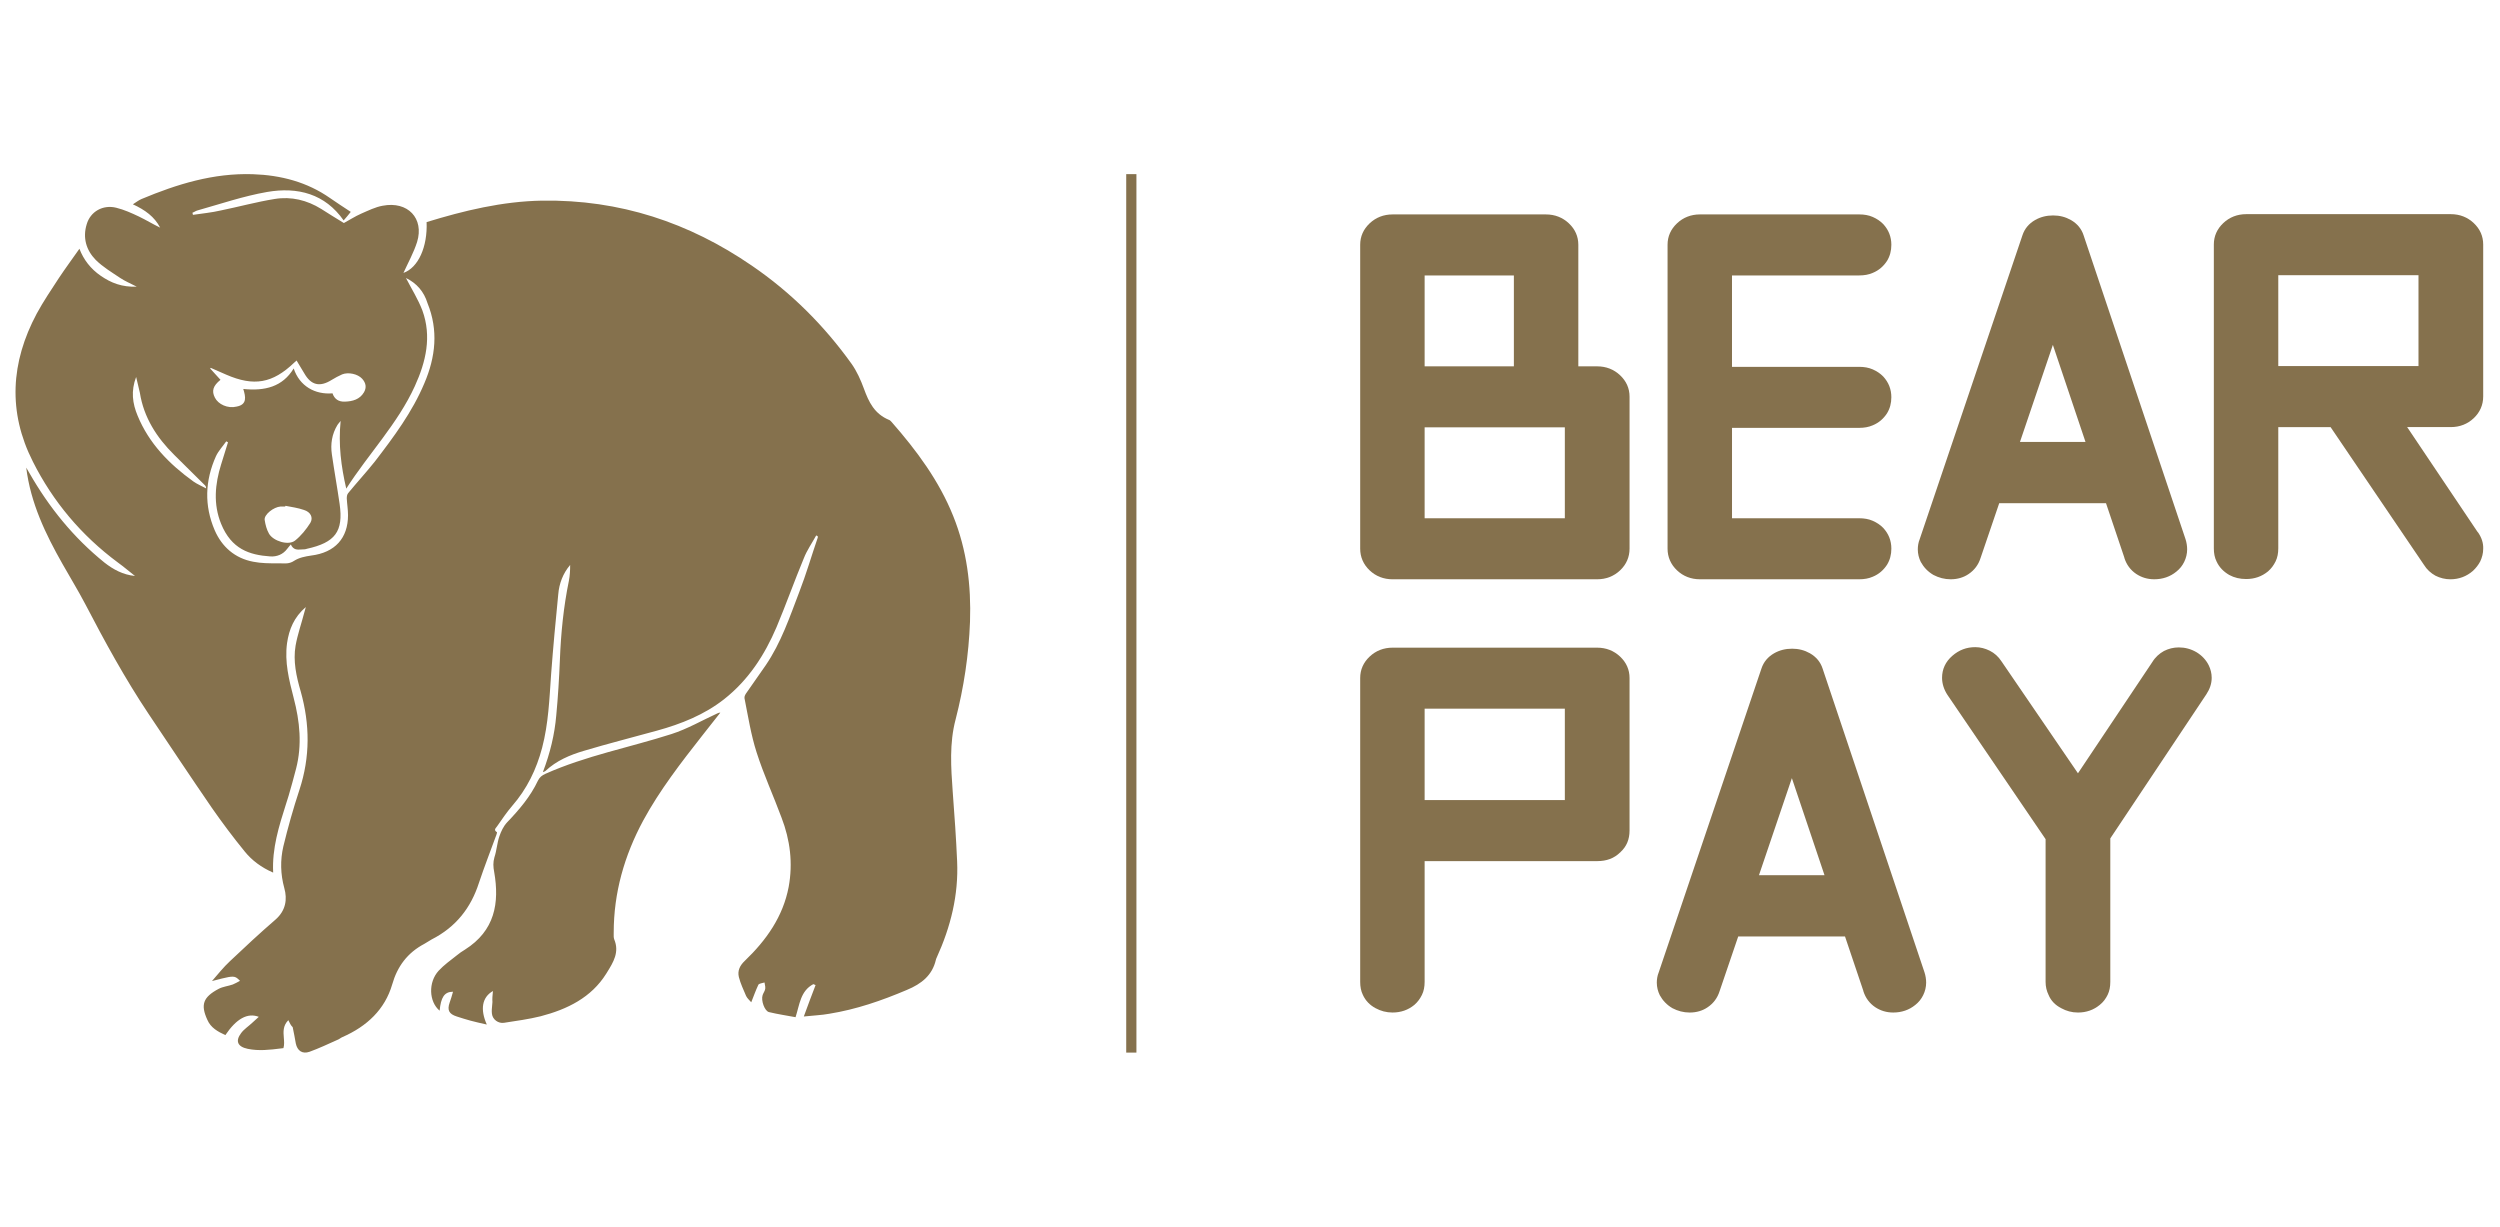
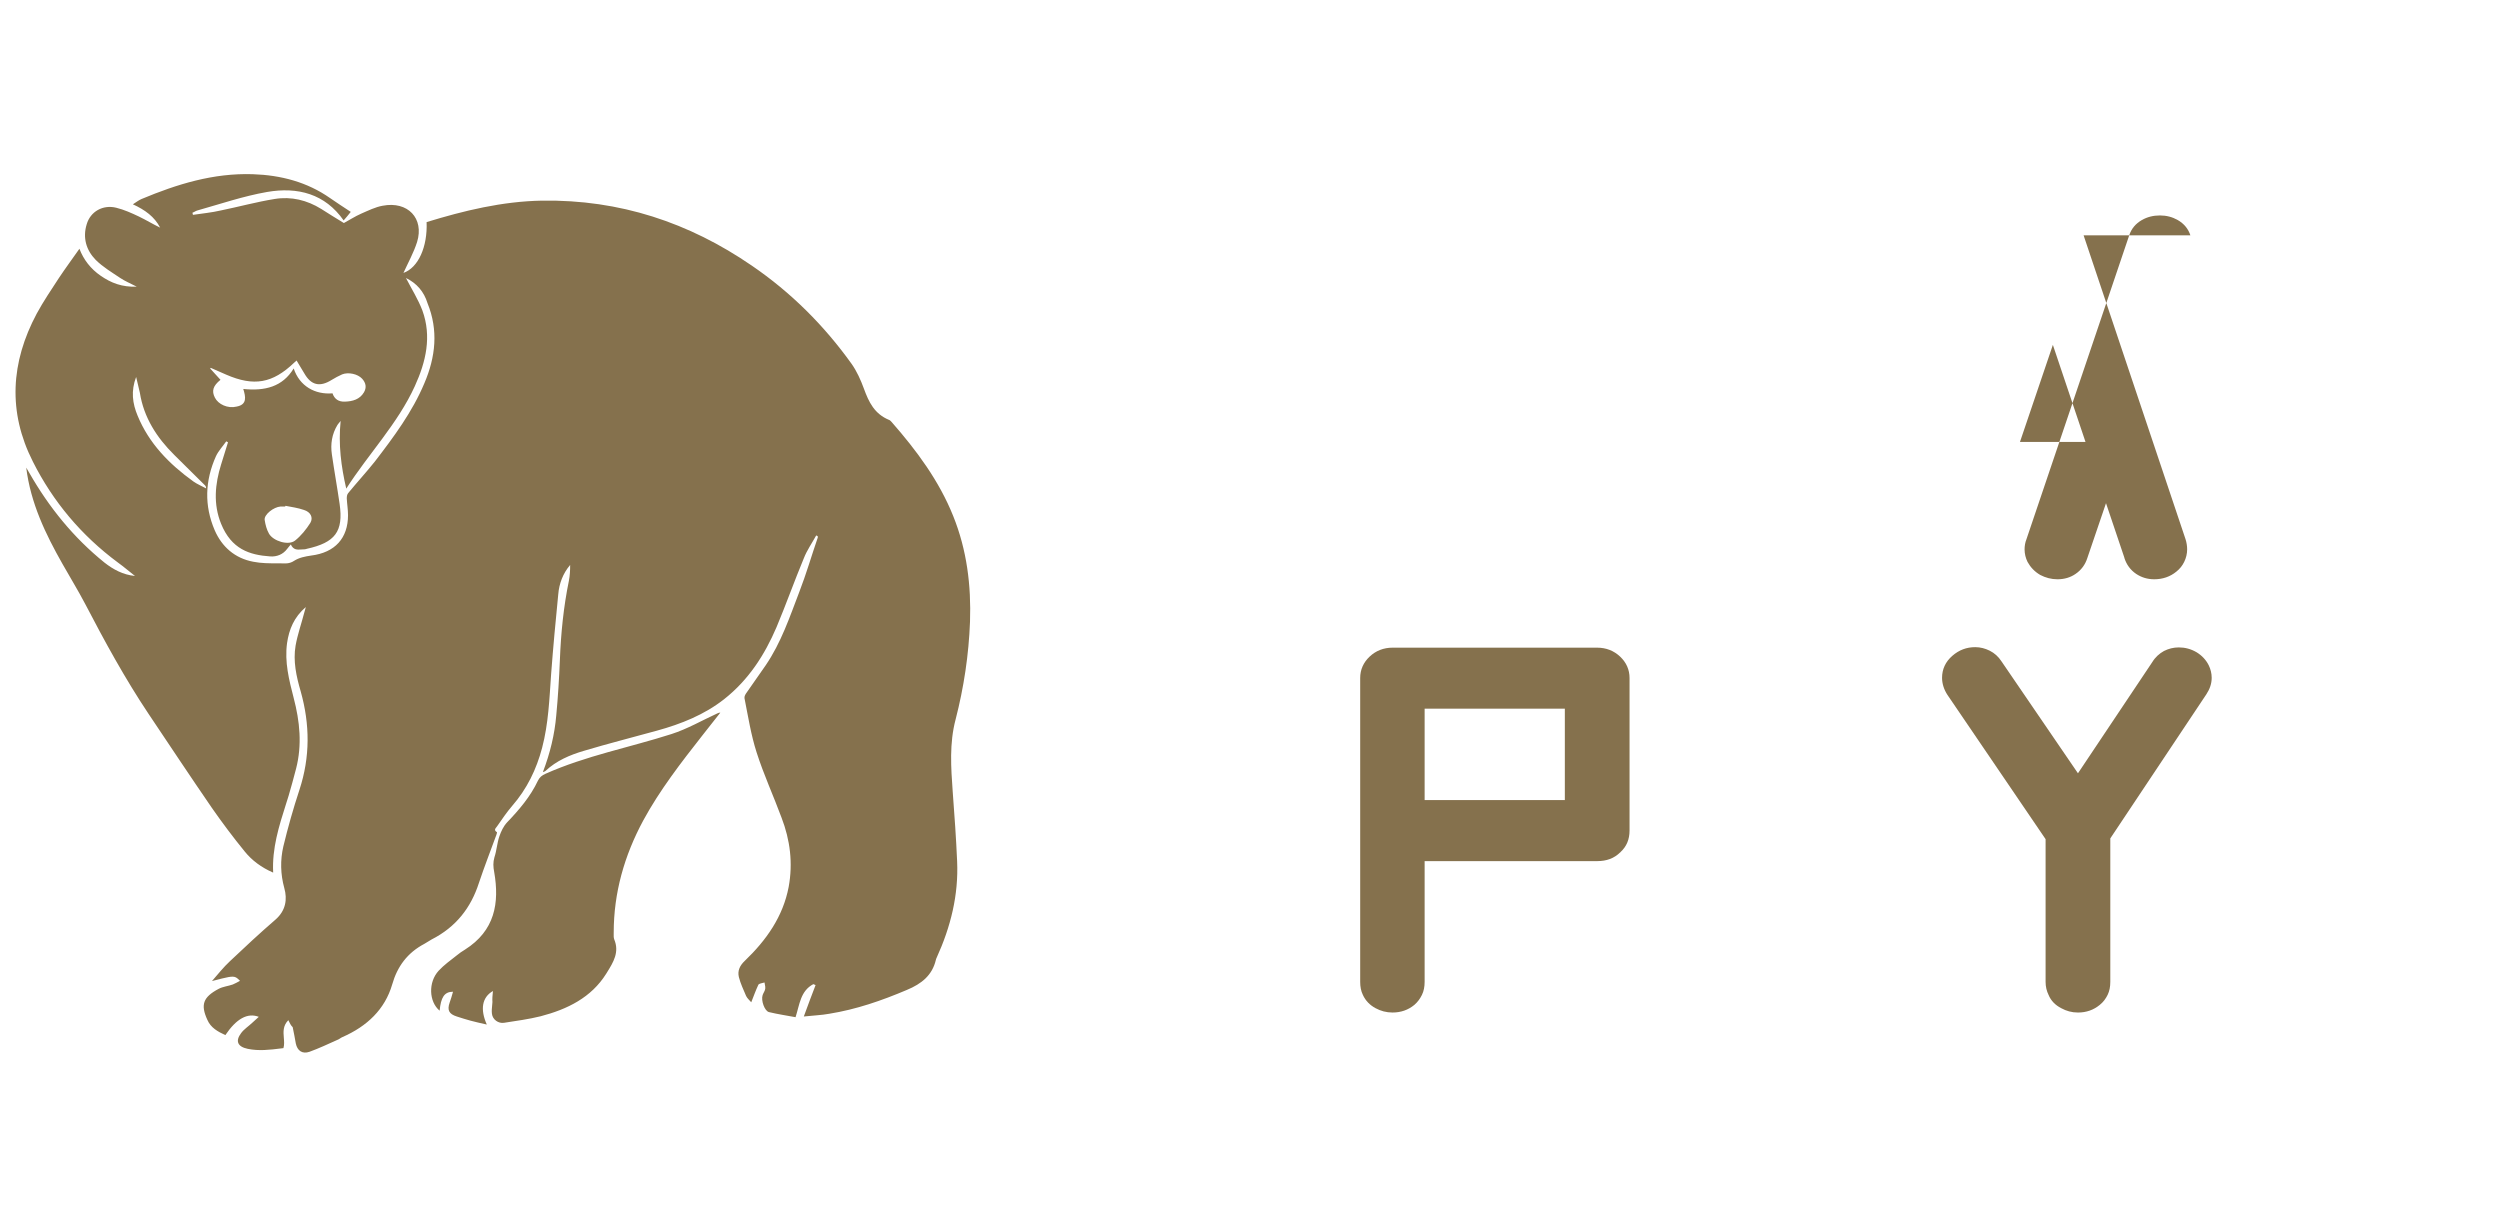
<svg xmlns="http://www.w3.org/2000/svg" xmlns:ns1="http://sodipodi.sourceforge.net/DTD/sodipodi-0.dtd" xmlns:ns2="http://www.inkscape.org/namespaces/inkscape" contrastcolor="d8d2c6" template="SingleColorHex1" presentation="2.5" layouttype="undefined" specialfontid="undefined" id1="821" id2="677" companyname="Bear pay" companytagline="" version="1.1" viewBox="0 0 550 270" id="svg24" ns1:docname="bearpay.svg" width="550" height="270" ns2:version="1.3 (0e150ed6c4, 2023-07-21)">
  <defs id="defs24" />
  <ns1:namedview id="namedview24" pagecolor="#ffffff" bordercolor="#000000" borderopacity="0.25" ns2:showpageshadow="2" ns2:pageopacity="0.0" ns2:pagecheckerboard="0" ns2:deskcolor="#d1d1d1" ns2:zoom="0.95594564" ns2:cx="187.24914" ns2:cy="230.66165" ns2:window-width="1920" ns2:window-height="1009" ns2:window-x="-8" ns2:window-y="-8" ns2:window-maximized="1" ns2:current-layer="svg24" />
  <g fill="#85714d" fill-rule="none" stroke="none" stroke-width="1" stroke-linecap="butt" stroke-linejoin="miter" stroke-miterlimit="10" stroke-dasharray="none" stroke-dashoffset="0" font-family="none" font-weight="none" font-size="none" text-anchor="none" style="mix-blend-mode:normal" id="g2" transform="matrix(1.376,0,0,1.303,-103.536,-171.268)">
    <g data-paper-data="{&quot;isGlobalGroup&quot;:true,&quot;bounds&quot;:{&quot;x&quot;:77.72812027096461,&quot;y&quot;:160.8382011803008,&quot;width&quot;:394.5437594580708,&quot;height&quot;:148.32359763939843}}" id="g1">
      <g data-paper-data="{&quot;stacked&quot;:true,&quot;isPrimaryText&quot;:true}" fill-rule="nonzero" id="element-id-3285">
-         <path d="m 303.019,203.598 v 15.347 h 22.417 v -15.347 z m 0,-25.65 v 15.347 h 14.269 v -15.347 z m 27.59,51.301 h -32.72 c -1.423,0 -2.673,-0.517 -3.664,-1.509 -0.992,-0.992 -1.509,-2.242 -1.509,-3.664 v -51.301 c 0,-1.423 0.517,-2.63 1.509,-3.621 0.992,-0.992 2.242,-1.509 3.664,-1.509 h 24.53 c 1.423,0 2.673,0.517 3.664,1.509 0.992,0.992 1.509,2.199 1.509,3.621 v 20.52 h 3.018 c 1.423,0 2.673,0.517 3.664,1.509 0.992,0.992 1.509,2.199 1.509,3.621 v 25.65 c 0,1.423 -0.517,2.673 -1.509,3.664 -0.992,0.992 -2.242,1.509 -3.664,1.509 z" data-paper-data="{&quot;glyphName&quot;:&quot;B&quot;,&quot;glyphIndex&quot;:0,&quot;firstGlyphOfWord&quot;:true,&quot;word&quot;:1,&quot;line&quot;:1,&quot;firstGlyphOfFirstLine&quot;:true}" id="element-id-15406" />
-         <path d="m 372.512,203.684 h -20.348 v 15.261 h 20.348 c 0.776,0 1.509,0.129 2.155,0.431 0.647,0.302 1.207,0.69 1.681,1.207 0.862,0.992 1.293,2.155 1.293,3.492 0,0.992 -0.216,1.897 -0.69,2.716 -0.56,0.905 -1.293,1.595 -2.285,2.026 -0.647,0.302 -1.38,0.431 -2.155,0.431 h -25.478 c -1.423,0 -2.673,-0.517 -3.664,-1.509 -0.992,-0.992 -1.509,-2.242 -1.509,-3.664 v -51.301 c 0,-1.423 0.517,-2.63 1.509,-3.621 0.992,-0.992 2.242,-1.509 3.664,-1.509 h 25.478 c 0.776,0 1.509,0.129 2.155,0.431 0.647,0.302 1.207,0.69 1.681,1.207 0.862,0.992 1.293,2.155 1.293,3.492 0,0.992 -0.216,1.897 -0.69,2.716 -0.56,0.905 -1.293,1.595 -2.285,2.026 -0.647,0.302 -1.38,0.431 -2.155,0.431 h -20.348 v 15.433 h 20.348 c 0.776,0 1.509,0.129 2.155,0.431 0.647,0.302 1.207,0.69 1.681,1.207 0.862,0.992 1.293,2.155 1.293,3.492 0,0.992 -0.216,1.897 -0.69,2.716 -0.56,0.905 -1.293,1.595 -2.285,2.026 -0.647,0.302 -1.38,0.431 -2.155,0.431 z" data-paper-data="{&quot;glyphName&quot;:&quot;E&quot;,&quot;glyphIndex&quot;:1,&quot;word&quot;:1,&quot;line&quot;:1}" id="element-id-84352" />
-         <path d="m 398.205,206.055 h 10.476 l -5.216,-16.382 z m 10.174,-34.876 16.296,51.301 c 0.172,0.56 0.259,1.164 0.259,1.724 0,0.733 -0.172,1.466 -0.474,2.112 -0.302,0.647 -0.69,1.164 -1.25,1.638 -0.992,0.862 -2.199,1.293 -3.535,1.293 -1.078,0 -2.026,-0.302 -2.888,-0.905 -0.905,-0.647 -1.552,-1.552 -1.897,-2.716 v -0.043 l -2.931,-9.182 h -17.072 l -2.975,9.226 c -0.345,1.164 -0.992,2.069 -1.897,2.716 -0.819,0.604 -1.811,0.905 -2.888,0.905 -0.992,0 -1.897,-0.259 -2.759,-0.733 -0.905,-0.56 -1.552,-1.293 -2.026,-2.199 -0.302,-0.647 -0.474,-1.38 -0.474,-2.112 0,-0.56 0.086,-1.164 0.302,-1.724 l 16.425,-51.301 c 0.345,-1.121 1.035,-1.983 2.026,-2.587 0.862,-0.517 1.811,-0.776 2.888,-0.776 1.035,0 1.983,0.259 2.845,0.776 0.992,0.604 1.681,1.466 2.026,2.587 z" data-paper-data="{&quot;glyphName&quot;:&quot;A&quot;,&quot;glyphIndex&quot;:2,&quot;word&quot;:1,&quot;line&quot;:1}" id="element-id-64381" />
-         <path d="m 439.504,193.252 h 22.417 V 177.905 h -22.417 z m 31.901,28.065 v -0.043 c 0.604,0.905 0.905,1.854 0.862,2.845 0,0.733 -0.172,1.423 -0.474,2.112 -0.302,0.604 -0.69,1.121 -1.164,1.595 -1.035,0.948 -2.242,1.423 -3.621,1.423 -0.819,0 -1.638,-0.216 -2.371,-0.604 -0.733,-0.431 -1.38,-1.035 -1.854,-1.854 l -14.916,-23.236 h -8.363 v 20.477 c 0,0.819 -0.129,1.552 -0.431,2.199 -0.302,0.647 -0.69,1.207 -1.207,1.681 -0.992,0.862 -2.155,1.293 -3.492,1.293 -0.992,0 -1.897,-0.216 -2.716,-0.69 -0.905,-0.56 -1.595,-1.293 -2.026,-2.285 -0.302,-0.647 -0.431,-1.38 -0.431,-2.199 v -51.301 c 0,-1.423 0.517,-2.63 1.509,-3.621 0.992,-0.992 2.242,-1.509 3.664,-1.509 h 32.72 c 1.423,0 2.673,0.517 3.664,1.509 0.992,0.992 1.509,2.199 1.509,3.621 v 25.65 c 0,1.423 -0.517,2.673 -1.509,3.664 -0.992,0.992 -2.242,1.509 -3.664,1.509 h -6.984 z" data-paper-data="{&quot;glyphName&quot;:&quot;R&quot;,&quot;glyphIndex&quot;:3,&quot;lastGlyphOfWord&quot;:true,&quot;word&quot;:1,&quot;line&quot;:1,&quot;lastGlyphOfFirstLine&quot;:true}" id="element-id-27196" />
+         <path d="m 398.205,206.055 h 10.476 l -5.216,-16.382 z m 10.174,-34.876 16.296,51.301 c 0.172,0.56 0.259,1.164 0.259,1.724 0,0.733 -0.172,1.466 -0.474,2.112 -0.302,0.647 -0.69,1.164 -1.25,1.638 -0.992,0.862 -2.199,1.293 -3.535,1.293 -1.078,0 -2.026,-0.302 -2.888,-0.905 -0.905,-0.647 -1.552,-1.552 -1.897,-2.716 v -0.043 l -2.931,-9.182 l -2.975,9.226 c -0.345,1.164 -0.992,2.069 -1.897,2.716 -0.819,0.604 -1.811,0.905 -2.888,0.905 -0.992,0 -1.897,-0.259 -2.759,-0.733 -0.905,-0.56 -1.552,-1.293 -2.026,-2.199 -0.302,-0.647 -0.474,-1.38 -0.474,-2.112 0,-0.56 0.086,-1.164 0.302,-1.724 l 16.425,-51.301 c 0.345,-1.121 1.035,-1.983 2.026,-2.587 0.862,-0.517 1.811,-0.776 2.888,-0.776 1.035,0 1.983,0.259 2.845,0.776 0.992,0.604 1.681,1.466 2.026,2.587 z" data-paper-data="{&quot;glyphName&quot;:&quot;A&quot;,&quot;glyphIndex&quot;:2,&quot;word&quot;:1,&quot;line&quot;:1}" id="element-id-64381" />
        <path d="m 303.019,251.098 v 15.433 h 22.417 v -15.433 z m -7.846,50.568 c -0.905,-0.517 -1.595,-1.25 -2.026,-2.242 -0.302,-0.647 -0.431,-1.38 -0.431,-2.199 v -51.301 c 0,-1.423 0.517,-2.63 1.509,-3.621 0.992,-0.992 2.242,-1.509 3.664,-1.509 h 32.72 c 1.423,0 2.673,0.517 3.664,1.509 0.992,0.992 1.509,2.199 1.509,3.621 v 25.737 c 0,1.509 -0.474,2.716 -1.466,3.664 v 0.043 h -0.043 c -0.948,0.992 -2.155,1.466 -3.664,1.466 h -27.59 v 20.391 c 0,0.819 -0.129,1.552 -0.431,2.199 -0.302,0.647 -0.69,1.207 -1.207,1.681 -0.992,0.862 -2.155,1.293 -3.492,1.293 -0.992,0 -1.897,-0.259 -2.716,-0.733 z" data-paper-data="{&quot;glyphName&quot;:&quot;P&quot;,&quot;glyphIndex&quot;:4,&quot;firstGlyphOfWord&quot;:true,&quot;word&quot;:2,&quot;line&quot;:2,&quot;firstGlyphOfSecondLine&quot;:true}" id="element-id-34646" />
-         <path d="m 356.475,279.206 h 10.476 l -5.216,-16.382 z m 10.174,-34.876 16.296,51.301 c 0.172,0.56 0.259,1.164 0.259,1.724 0,0.733 -0.172,1.466 -0.474,2.112 -0.302,0.647 -0.69,1.164 -1.25,1.638 -0.992,0.862 -2.199,1.293 -3.535,1.293 -1.078,0 -2.026,-0.302 -2.888,-0.905 -0.905,-0.647 -1.552,-1.552 -1.897,-2.716 v -0.043 l -2.931,-9.182 h -17.072 l -2.975,9.226 c -0.345,1.164 -0.992,2.069 -1.897,2.716 -0.819,0.604 -1.811,0.905 -2.888,0.905 -0.992,0 -1.897,-0.259 -2.759,-0.733 -0.905,-0.56 -1.552,-1.293 -2.026,-2.199 -0.302,-0.647 -0.474,-1.38 -0.474,-2.112 0,-0.56 0.086,-1.164 0.302,-1.724 l 16.425,-51.301 c 0.345,-1.121 1.035,-1.983 2.026,-2.587 0.862,-0.517 1.811,-0.776 2.888,-0.776 1.035,0 1.983,0.259 2.845,0.776 0.992,0.604 1.681,1.466 2.026,2.587 z" data-paper-data="{&quot;glyphName&quot;:&quot;A&quot;,&quot;glyphIndex&quot;:5,&quot;word&quot;:2,&quot;line&quot;:2}" id="element-id-11447" />
        <path d="m 427.994,248.684 v 0 l -15.347,24.314 v 24.228 c 0,0.819 -0.129,1.552 -0.431,2.199 -0.302,0.647 -0.69,1.207 -1.25,1.681 -0.992,0.862 -2.155,1.293 -3.492,1.293 -0.992,0 -1.854,-0.259 -2.673,-0.733 -0.948,-0.517 -1.638,-1.25 -2.026,-2.242 -0.302,-0.647 -0.474,-1.38 -0.474,-2.199 v -24.098 l -15.692,-24.357 v 0 c -0.56,-0.905 -0.862,-1.897 -0.862,-2.888 0,-1.466 0.56,-2.716 1.638,-3.707 1.078,-0.992 2.285,-1.466 3.664,-1.466 0.819,0 1.595,0.216 2.328,0.604 0.733,0.388 1.38,0.992 1.854,1.768 l 12.243,18.925 11.898,-18.796 c 0.474,-0.819 1.121,-1.423 1.854,-1.854 0.733,-0.388 1.509,-0.604 2.371,-0.604 0.992,0 1.94,0.259 2.845,0.819 0.862,0.56 1.509,1.293 1.94,2.199 0.302,0.647 0.474,1.38 0.474,2.112 0,0.992 -0.302,1.897 -0.862,2.802 z" data-paper-data="{&quot;glyphName&quot;:&quot;Y&quot;,&quot;glyphIndex&quot;:6,&quot;lastGlyphOfWord&quot;:true,&quot;word&quot;:2,&quot;line&quot;:2,&quot;lastGlyphOfSecondLine&quot;:true}" id="element-id-60867" />
      </g>
      <g data-paper-data="{&quot;fillRule&quot;:&quot;evenodd&quot;,&quot;fillRuleOriginal&quot;:&quot;evenodd&quot;,&quot;isIcon&quot;:true,&quot;iconStyle&quot;:&quot;standalone&quot;,&quot;selectedEffects&quot;:{&quot;container&quot;:&quot;&quot;,&quot;transformation&quot;:&quot;&quot;,&quot;pattern&quot;:&quot;&quot;},&quot;bounds&quot;:{&quot;x&quot;:77.72812027096461,&quot;y&quot;:160.8382011803008,&quot;width&quot;:152.6410719903377,&quot;height&quot;:148.32359763939843},&quot;iconType&quot;:&quot;icon&quot;,&quot;rawIconId&quot;:&quot;4ab6d72e-1843-400c-a550-a5b5343ec785&quot;,&quot;isSvgStockIcon&quot;:true,&quot;isDetailed&quot;:false,&quot;suitableAsStandaloneIcon&quot;:true}" fill-rule="evenodd" id="element-id-8329">
        <path d="m 121.342,303.688 c -0.877,0.953 -0.797,1.968 -0.718,2.968 0.047,0.596 0.094,1.186 -0.063,1.754 -0.138,0.018 -0.277,0.036 -0.416,0.054 -1.745,0.227 -3.508,0.456 -5.287,0.066 -1.641,-0.36 -2.021,-1.321 -1.061,-2.661 0.46,-0.66 1.201,-1.161 1.801,-1.761 0.32,-0.32 0.66,-0.62 1.021,-0.981 -1.801,-0.74 -3.582,0.32 -5.343,3.082 -1.201,-0.58 -2.341,-1.241 -2.881,-2.581 -1.101,-2.541 -0.7,-3.822 1.801,-5.223 0.66,-0.38 1.521,-0.46 2.261,-0.74 0.38,-0.16 0.74,-0.38 1.161,-0.62 -0.273,-0.285 -0.463,-0.483 -0.695,-0.595 -0.534,-0.256 -1.29,-0.049 -3.788,0.635 0.94,-1.141 1.841,-2.341 2.881,-3.362 2.381,-2.381 4.802,-4.762 7.284,-7.024 1.641,-1.521 1.901,-3.422 1.401,-5.303 -0.62,-2.381 -0.66,-4.722 -0.16,-7.024 0.74,-3.242 1.601,-6.443 2.581,-9.585 1.721,-5.543 1.681,-11.026 0.2,-16.608 -0.7,-2.541 -1.241,-5.103 -0.82,-7.724 0.32,-1.901 0.94,-3.742 1.401,-5.623 0.08,-0.24 0.12,-0.46 0.24,-0.9 -1.901,1.721 -2.681,3.782 -3.002,6.083 -0.42,3.202 0.32,6.243 1.061,9.285 0.981,3.942 1.361,7.924 0.38,11.926 -0.38,1.561 -0.78,3.082 -1.201,4.602 -0.134,0.454 -0.271,0.908 -0.407,1.362 -1.126,3.742 -2.25,7.48 -2.054,11.585 -1.881,-0.86 -3.402,-2.061 -4.562,-3.582 -1.841,-2.381 -3.582,-4.842 -5.223,-7.324 -3.422,-5.263 -6.783,-10.605 -10.145,-15.908 -3.762,-5.943 -7.004,-12.226 -10.125,-18.549 -1.141,-2.301 -2.421,-4.482 -3.622,-6.743 -2.721,-5.063 -5.103,-10.285 -5.803,-16.268 0.2,0.38 0.36,0.66 0.5,0.9 3.122,5.763 7.024,10.886 12.006,15.128 1.401,1.161 2.962,2.061 4.882,2.261 -0.9,-0.74 -1.801,-1.561 -2.721,-2.261 -5.883,-4.602 -10.405,-10.325 -13.607,-17.049 -4.022,-8.384 -3.542,-16.768 0.62,-24.993 1.061,-2.061 2.341,-4.062 3.542,-6.003 1.061,-1.681 2.181,-3.282 3.282,-4.942 0.66,1.841 1.801,3.402 3.402,4.562 1.641,1.201 3.402,1.941 5.763,1.841 -1.061,-0.58 -1.901,-0.94 -2.661,-1.481 -1.321,-0.94 -2.761,-1.841 -3.902,-3.042 -1.521,-1.641 -2.101,-3.742 -1.441,-6.003 0.58,-2.141 2.581,-3.362 4.722,-2.801 1.241,0.32 2.461,0.9 3.622,1.481 1.141,0.58 2.221,1.281 3.402,1.881 -0.9,-1.841 -2.421,-3.002 -4.362,-3.942 0.54,-0.36 0.94,-0.7 1.401,-0.9 5.663,-2.501 11.466,-4.402 17.789,-4.182 4.482,0.16 8.664,1.321 12.326,4.022 1.061,0.78 2.141,1.521 3.322,2.341 -0.38,0.5 -0.74,0.981 -1.141,1.441 -2.962,-4.482 -7.324,-5.703 -12.246,-4.802 -3.782,0.7 -7.444,2.021 -11.146,3.122 -0.28,0.08 -0.5,0.28 -0.78,0.38 0.04,0.12 0.04,0.24 0.08,0.36 1.481,-0.24 3.002,-0.38 4.442,-0.74 2.881,-0.62 5.703,-1.441 8.624,-1.941 2.661,-0.46 5.183,0.2 7.444,1.681 1.161,0.78 2.341,1.561 3.622,2.381 0.82,-0.46 1.801,-1.141 2.801,-1.601 1.101,-0.5 2.221,-1.101 3.402,-1.321 4.022,-0.82 6.663,2.141 5.503,6.123 -0.54,1.801 -1.441,3.502 -2.181,5.223 2.381,-0.9 3.862,-4.402 3.702,-8.584 6.003,-1.941 12.086,-3.502 18.449,-3.622 12.446,-0.2 23.512,3.702 33.537,10.966 6.323,4.562 11.586,10.145 15.948,16.568 0.86,1.281 1.481,2.761 1.981,4.202 0.78,2.261 1.681,4.282 4.062,5.303 0.12,0.04 0.24,0.2 0.36,0.32 4.022,4.842 7.604,9.945 9.865,15.908 2.181,5.723 2.881,11.706 2.681,17.829 -0.2,5.583 -0.981,11.066 -2.301,16.488 -1.017,4.049 -0.742,8.119 -0.463,12.248 l 0.003,0.039 c 0.28,3.902 0.54,7.804 0.7,11.666 0.24,5.703 -1.021,11.066 -3.282,16.308 -0.04,0.12 -0.12,0.24 -0.12,0.36 -0.58,2.581 -2.261,4.022 -4.642,5.063 -4.022,1.801 -8.064,3.282 -12.406,4.022 -1.241,0.24 -2.501,0.28 -4.062,0.46 0.66,-1.881 1.241,-3.582 1.881,-5.303 -0.12,-0.04 -0.24,-0.12 -0.36,-0.16 -2.061,1.161 -2.181,3.402 -2.841,5.583 -1.401,-0.28 -2.841,-0.5 -4.242,-0.86 -0.7,-0.16 -1.321,-1.981 -1.021,-2.881 0.12,-0.38 0.38,-0.7 0.42,-1.101 0.026,-0.208 -0.016,-0.425 -0.059,-0.65 -0.023,-0.121 -0.047,-0.244 -0.061,-0.37 -0.36,0.12 -0.86,0.16 -0.981,0.38 -0.42,0.94 -0.74,1.901 -1.141,2.962 -0.24,-0.32 -0.62,-0.62 -0.82,-1.061 -0.42,-1.061 -0.9,-2.101 -1.161,-3.202 -0.24,-1.061 0.16,-1.941 0.94,-2.721 3.462,-3.502 6.123,-7.484 7.024,-12.486 0.7,-4.022 0.24,-7.924 -1.141,-11.706 -1.281,-3.662 -2.841,-7.244 -3.982,-11.006 -0.9,-2.962 -1.361,-6.083 -1.941,-9.165 -0.04,-0.28 0.12,-0.62 0.32,-0.9 1.021,-1.561 2.021,-3.082 3.042,-4.602 2.501,-3.862 3.862,-8.184 5.423,-12.486 1.101,-3.002 1.941,-6.083 2.921,-9.085 0.026,-0.051 0.018,-0.102 0.01,-0.163 -0.005,-0.035 -0.01,-0.073 -0.01,-0.117 l -0.24,-0.12 c -0.66,1.281 -1.481,2.501 -1.981,3.862 -1.521,3.862 -2.841,7.804 -4.362,11.626 -1.881,4.642 -4.442,8.884 -8.384,12.166 -3.162,2.621 -6.863,4.182 -10.725,5.303 -3.902,1.141 -7.804,2.181 -11.666,3.402 -2.261,0.7 -4.442,1.681 -6.163,3.402 -0.08,0.08 -0.2,0.12 -0.42,0.2 1.161,-3.202 1.881,-6.363 2.141,-9.585 0.28,-3.122 0.46,-6.243 0.58,-9.365 0.16,-4.482 0.58,-8.925 1.441,-13.367 0.16,-0.86 0.2,-1.761 0.2,-2.661 -1.161,1.441 -1.761,3.162 -1.901,4.942 -0.42,4.482 -0.82,8.965 -1.141,13.487 -0.28,4.182 -0.42,8.344 -1.441,12.446 -0.9,3.622 -2.421,6.944 -4.802,9.825 -0.86,1.061 -1.601,2.221 -2.381,3.402 -0.032,0.056 -0.078,0.115 -0.126,0.176 -0.19,0.243 -0.41,0.525 0.086,0.844 0.034,0.034 -0.019,0.215 -0.06,0.354 -0.007,0.024 -0.014,0.046 -0.02,0.067 -0.94,2.721 -1.941,5.423 -2.801,8.144 -1.281,4.202 -3.662,7.444 -7.564,9.545 -0.38,0.24 -0.78,0.5 -1.161,0.74 -2.721,1.521 -4.322,3.822 -5.143,6.863 -1.161,4.202 -4.022,7.064 -7.964,8.884 -0.28,0.12 -0.5,0.36 -0.78,0.46 -1.481,0.7 -2.962,1.441 -4.482,2.021 -1.161,0.42 -1.941,-0.2 -2.181,-1.401 -0.16,-0.94 -0.32,-1.881 -0.5,-2.761 -0.3,-0.28 -0.46,-0.68 -0.7,-1.181 z m 18.809,-125.303 c 0.9,1.841 1.941,3.582 2.621,5.463 1.521,4.402 0.58,8.664 -1.201,12.786 -2.721,6.323 -7.404,11.426 -10.966,17.309 -0.82,-3.742 -1.281,-7.444 -0.9,-11.426 -0.24,0.32 -0.38,0.46 -0.5,0.66 -0.9,1.561 -1.141,3.242 -0.9,4.983 0.38,2.801 0.86,5.583 1.241,8.384 0.62,4.642 -0.7,6.503 -5.263,7.564 -0.12,0.04 -0.24,0.08 -0.36,0.08 -0.157,0 -0.315,0.013 -0.472,0.026 -0.664,0.055 -1.305,0.108 -1.709,-0.847 -0.24,0.32 -0.42,0.5 -0.58,0.74 -0.66,0.94 -1.641,1.361 -2.721,1.281 -3.322,-0.24 -6.203,-1.241 -7.844,-5.503 -1.281,-3.322 -0.981,-6.703 0,-10.025 0.36,-1.241 0.74,-2.501 1.101,-3.742 -0.08,-0.04 -0.16,-0.08 -0.28,-0.16 -0.54,0.82 -1.241,1.601 -1.641,2.501 -1.761,4.142 -1.901,8.344 -0.2,12.526 1.141,2.761 3.202,4.722 6.163,5.303 1.261,0.27 2.578,0.27 3.9,0.27 0.441,0 0.882,0 1.322,0.01 0.42,0 0.94,-0.16 1.281,-0.42 0.86,-0.58 1.761,-0.74 2.721,-0.9 3.862,-0.5 5.923,-2.962 5.923,-6.823 0,-0.94 -0.16,-1.901 -0.2,-2.841 0,-0.32 0.04,-0.66 0.24,-0.9 1.401,-1.801 2.881,-3.502 4.242,-5.303 3.042,-4.182 6.003,-8.384 7.924,-13.227 1.801,-4.442 2.261,-8.965 0.5,-13.527 -0.56,-1.941 -1.741,-3.382 -3.442,-4.242 z m -26.013,18.729 c 3.462,0.38 6.283,-0.36 8.064,-3.462 0.94,3.002 3.422,4.442 6.203,4.202 0.32,0.981 0.981,1.441 1.981,1.401 1.241,-0.04 2.381,-0.38 3.042,-1.561 0.46,-0.82 0.32,-1.601 -0.28,-2.301 -0.7,-0.82 -2.221,-1.161 -3.202,-0.74 -0.58,0.28 -1.141,0.58 -1.681,0.94 -1.881,1.241 -3.282,0.9 -4.362,-1.101 -0.38,-0.7 -0.82,-1.401 -1.241,-2.181 -0.2,0.2 -0.28,0.28 -0.38,0.36 -3.462,3.502 -6.443,4.062 -10.886,2.021 -0.82,-0.36 -1.641,-0.78 -2.461,-1.141 -0.04,0.04 -0.08,0.08 -0.08,0.12 0.54,0.62 1.101,1.281 1.641,1.901 -1.201,1.021 -1.441,1.881 -0.9,3.002 0.54,1.141 2.061,1.881 3.462,1.521 1.741,-0.34 1.461,-1.661 1.081,-2.982 z m -17.129,-2.021 c -0.86,2.381 -0.58,4.482 0.24,6.543 1.801,4.642 5.023,8.144 8.925,11.106 0.62,0.46 1.361,0.78 2.021,1.161 0,-0.28 -0.08,-0.42 -0.2,-0.54 -1.641,-1.721 -3.242,-3.402 -4.882,-5.103 -2.841,-2.962 -4.882,-6.363 -5.503,-10.485 -0.16,-0.86 -0.4,-1.681 -0.6,-2.681 z m 23.872,21.751 c 0,0.04 -0.04,0.08 -0.04,0.12 h -0.74 c -1.101,0.08 -2.661,1.361 -2.541,2.261 0.12,0.82 0.32,1.641 0.7,2.341 0.7,1.241 3.082,2.021 4.142,1.161 0.981,-0.82 1.801,-1.901 2.461,-3.002 0.5,-0.9 0.04,-1.841 -1.021,-2.181 -0.981,-0.36 -1.981,-0.5 -2.962,-0.7 z m 33.177,81.921 c -1.761,1.061 -2.061,3.122 -0.981,5.663 -0.981,-0.24 -1.801,-0.42 -2.621,-0.66 -0.74,-0.2 -1.441,-0.46 -2.181,-0.7 -1.241,-0.42 -1.561,-1.061 -1.141,-2.341 0.2,-0.58 0.36,-1.161 0.54,-1.841 -1.401,0 -1.941,0.981 -2.141,3.202 -1.721,-1.521 -1.841,-4.802 -0.16,-6.743 0.86,-0.981 1.901,-1.761 2.881,-2.581 0.42,-0.36 0.86,-0.7 1.321,-0.981 4.802,-3.202 5.543,-7.884 4.682,-13.107 -0.16,-0.86 -0.2,-1.641 0.04,-2.501 0.36,-1.141 0.42,-2.381 0.78,-3.502 0.28,-0.86 0.66,-1.721 1.241,-2.381 1.941,-2.141 3.742,-4.362 4.942,-7.064 0.28,-0.58 0.62,-0.86 1.201,-1.141 6.443,-3.042 13.447,-4.442 20.13,-6.703 2.541,-0.86 4.882,-2.301 7.284,-3.462 0.16,-0.08 0.32,-0.16 0.54,-0.16 -0.981,1.281 -1.901,2.581 -2.881,3.862 -3.422,4.602 -6.823,9.245 -9.445,14.347 -3.042,5.963 -4.722,12.246 -4.722,18.91 0,0.075 -0.002,0.152 -0.003,0.231 -0.006,0.319 -0.013,0.657 0.083,0.93 0.859,2.158 -0.14,3.86 -1.138,5.559 -0.048,0.081 -0.095,0.163 -0.143,0.244 -2.381,4.022 -6.203,6.003 -10.485,7.184 -1.901,0.5 -3.902,0.78 -5.843,1.101 -0.9,0.16 -1.841,-0.54 -1.941,-1.521 -0.057,-0.472 -0.012,-0.943 0.033,-1.415 0.018,-0.189 0.036,-0.377 0.047,-0.566 -0.04,-0.5 0,-1.081 0.08,-1.861 z" data-paper-data="{&quot;isPathIcon&quot;:true}" id="element-id-90165" />
      </g>
-       <path d="M 255.308,309.162 V 160.838 h 1.632 v 148.324 z" data-paper-data="{&quot;isShapeTextSeparator&quot;:true}" fill-rule="nonzero" id="element-id-56000" />
    </g>
  </g>
</svg>